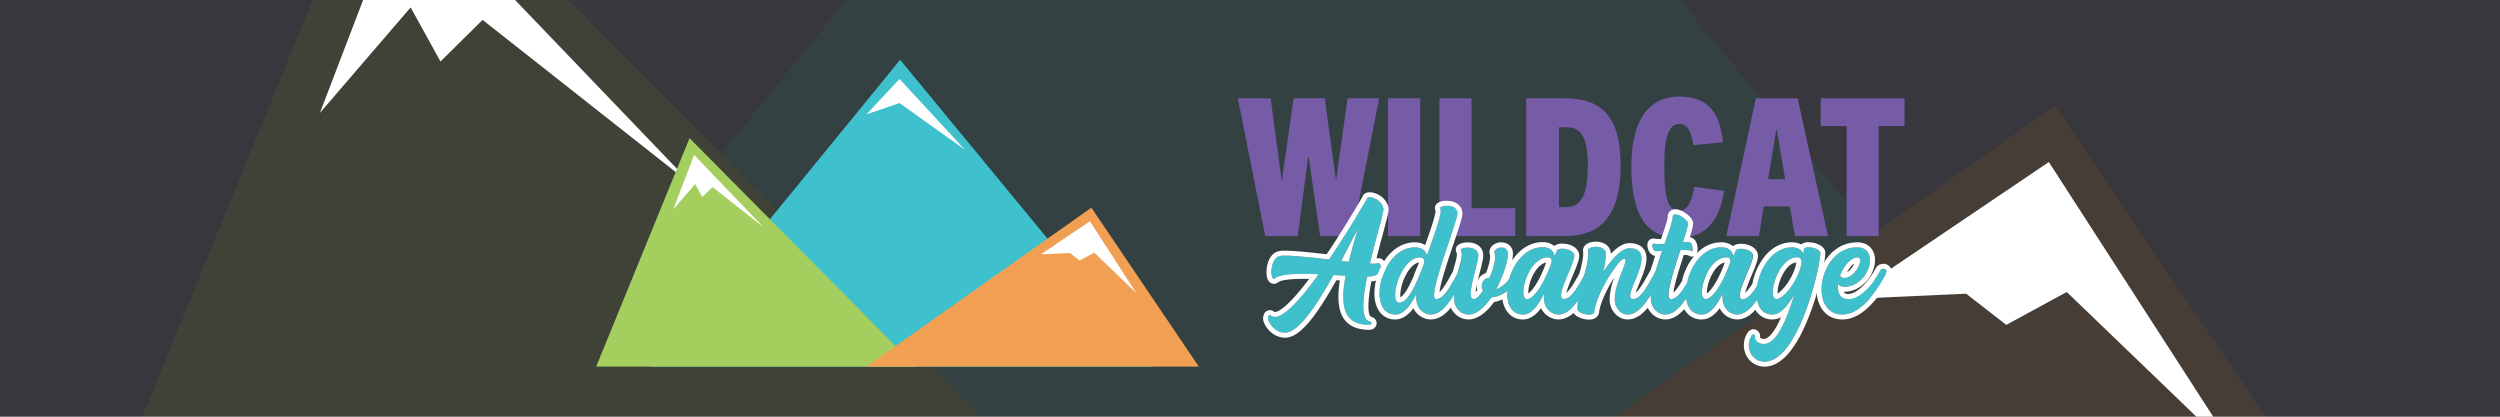
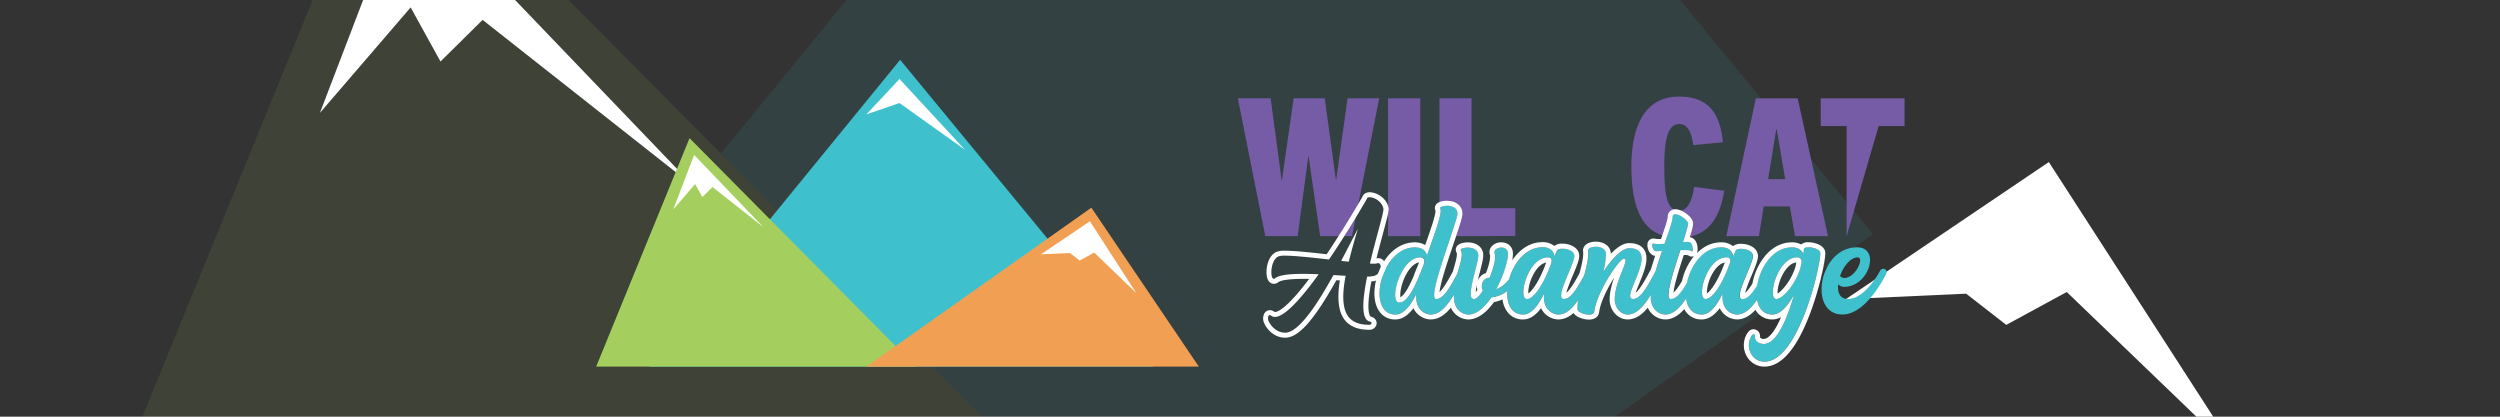
<svg xmlns="http://www.w3.org/2000/svg" id="Layer_1" data-name="Layer 1" viewBox="0 0 1800 300">
  <rect x="0" y="0" width="1800" height="300" fill="#333333" stroke="none" />
  <defs>
    <style>.cls-1,.cls-9{fill:#765ba7;}.cls-1,.cls-2,.cls-3,.cls-5{opacity:0.1;}.cls-2,.cls-8{fill:#f1a053;}.cls-3,.cls-7{fill:#a4cf5f;}.cls-4{fill:#fff;}.cls-6{fill:#3ec1cd;}</style>
  </defs>
-   <path class="cls-1" d="M894.52,489.39h0L697.12,290.24ZM0,550.89,245.57-50H0ZM519.08,110.62,650.27-50H359.88ZM1168.38-50l180.16,218.61L1178.36,288.84,1479.51,76.07l321,474.82V-50Z" />
-   <polygon class="cls-2" points="1800.52 550.89 1479.51 76.08 807.48 550.89 1800.52 550.89" />
  <polygon class="cls-3" points="807.48 550.89 894.52 489.39 359.88 -50 245.57 -50 0 550.89 955.47 550.89 955.47 550.89 807.48 550.89" />
  <polygon class="cls-4" points="1613.36 330.75 1475.16 116.67 1329.01 215.38 1415.6 211.45 1444.51 233.91 1488.06 210.23 1613.36 330.75" />
  <polygon class="cls-4" points="280.6 -50 230.33 81.3 295.67 5.34 317.15 44.28 347.47 14.32 499.51 134.15 322.91 -50 280.6 -50" />
  <g class="cls-5">
    <polygon class="cls-6" points="650.27 -50 519.08 110.62 894.52 489.39 1348.54 168.61 1168.38 -50 650.27 -50" />
  </g>
  <polygon class="cls-6" points="467.68 263.96 648.1 43.06 830.14 263.96 467.68 263.96" />
  <polygon class="cls-7" points="659.5 263.96 496.46 99.47 429.24 263.96 659.5 263.96" />
  <polygon class="cls-8" points="863.15 263.96 785.78 149.53 623.84 263.96 863.15 263.96" />
  <polygon class="cls-4" points="484.75 150.79 499.77 111.55 549.62 163.53 512.98 134.65 505.67 141.87 500.5 132.49 484.75 150.79" />
  <polygon class="cls-4" points="623.84 82.32 647.64 56.87 694.72 107.78 647.64 74.2 623.84 82.32" />
  <polygon class="cls-4" points="818.04 210.91 784.74 159.32 749.52 183.1 770.38 182.16 777.35 187.57 787.85 181.86 818.04 210.91" />
  <path class="cls-9" d="M950.5,170l-8.28-57.33h-.28L934.34,170H911L891.24,70.76h23.62l7.88,58.85H923l8.43-58.85h22.38l8,58.44h.28l8.15-58.44h22.79L973.44,170Z" />
  <path class="cls-9" d="M999.4,170V70.76h23.21V170Z" />
  <path class="cls-9" d="M1036.42,170V70.76h23.08v79.16H1091v20Z" />
-   <path class="cls-9" d="M1098.86,170V70.76h27.49c26.8,0,40.48,13,40.48,48.21,0,31.91-10.77,51-40.06,51ZM1128,149.09c10.92,0,15.2-10,15.2-29.7,0-21.69-5.53-27.77-15.34-27.77h-5.38v57.47Z" />
  <path class="cls-9" d="M1241.43,137.35c-3.6,22.65-13.82,33.84-33,33.84-25.14,0-33.85-19.61-33.85-51.52,0-27.08,8.57-50.15,34.4-50.15,21.69,0,29.56,12.71,31.5,32.88l-21.28,2.07c-1.38-10-4.55-15.2-9.94-15.2-7.32,0-11,7.74-11,30.4,0,25.69,3.45,32,10.91,32,5.39,0,9-5.94,10.64-17.13Z" />
  <path class="cls-9" d="M1292.4,170l-3.73-21.41h-18.79L1266.43,170h-23.49l21.28-99.19h30.11L1316.16,170Zm-19.34-41h12.29l-6.08-35.64h-.41Z" />
-   <path class="cls-9" d="M1329.56,170V90.79h-18.65v-20h60.37v20h-18.65V170Z" />
-   <path class="cls-6" d="M991.83,189.58c-.76.31-2.71.36-5.48.23,4.41-18.74,10.2-37.18,9.74-39.49-1.65-7.82-11.9-9.76-11.9-7.25,0,0-12.63,22.1-27.35,43.8-16.33-1.84-32.85-3.62-36.19-2.31-6.66,2.61-6.47,18.85-2.7,15.86,4.19-3.37,17.41-3.51,31.43-2.91-13.79,19.09-27.86,34.71-34.24,29.79-1.75-1.36-2.9,1.26-1.75,4,1.65,3.77,6,8.31,11.8,8.31,9.9,0,23.19-20.42,34.84-41.51,3,.2,6,.37,8.8.55a89.7,89.7,0,0,0-1.67,12.44c-.57,14.11,3.49,22.83,18.68,22.83,1.55,0,2.7-1.75.09-2.43-6.17-1.59-4.95-16-1.64-32.27a20.26,20.26,0,0,0,5-.51C996.09,196.55,994.63,188.53,991.83,189.58Zm-20.77-1.13-5.5-.61c4.55-8.58,8.69-16.74,12-23.05C975.4,172.12,973,180.49,971.06,188.45Z" />
+   <path class="cls-9" d="M1329.56,170V90.79h-18.65v-20h60.37v20h-18.65Z" />
  <path class="cls-4" d="M986.07,142c3,0,8.82,2.57,10,8.28.46,2.31-5.33,20.75-9.74,39.49.93,0,1.77.06,2.51.06a9.74,9.74,0,0,0,3-.29,1.56,1.56,0,0,1,.5-.09c2.45,0,3.34,7.19-3,9.19a20.26,20.26,0,0,1-5,.51c-3.31,16.28-4.53,30.68,1.64,32.27,2.61.68,1.46,2.43-.09,2.43-15.19,0-19.25-8.72-18.68-22.83a89.7,89.7,0,0,1,1.67-12.44c-2.82-.18-5.78-.35-8.8-.55-11.65,21.09-24.94,41.51-34.84,41.51-5.8,0-10.15-4.54-11.8-8.31-.93-2.2-.35-4.34.84-4.34a1.5,1.5,0,0,1,.91.37,4.4,4.4,0,0,0,2.77.92c7.16,0,19.42-14,31.47-30.71-3.89-.16-7.71-.28-11.3-.28-9.36,0-17.1.76-20.13,3.19a1.44,1.44,0,0,1-.87.37c-2.89,0-2.54-13.84,3.57-16.23a15,15,0,0,1,4.52-.45c6.77,0,19.27,1.36,31.67,2.76,14.72-21.7,27.35-43.8,27.35-43.8,0-.68.75-1,1.88-1m-15,46.41c1.94-8,4.34-16.33,6.54-23.66-3.35,6.31-7.49,14.47-12,23.05l5.5.61m15-50a6.42,6.42,0,0,0-3,.68,4.49,4.49,0,0,0-2.24,2.65c-1.89,3.27-12.95,22.3-25.72,41.28-12.18-1.36-23.45-2.54-29.91-2.54a16.47,16.47,0,0,0-5.82.7c-7,2.72-8.22,13.15-7.34,17.86.93,4.9,4.12,5.28,5.07,5.28a4.94,4.94,0,0,0,3.09-1.14c.92-.74,4.45-2.42,17.91-2.42,1.38,0,2.83,0,4.39.05-16.59,22-22.94,23.78-24.56,23.78a.84.84,0,0,1-.59-.17,5,5,0,0,0-3.09-1.12,4.62,4.62,0,0,0-3.88,2.14,7.76,7.76,0,0,0-.25,7.18c2.29,5.23,7.83,10.49,15.09,10.49,9.61,0,20.68-12.41,36.87-41.37l2.54.15a77.44,77.44,0,0,0-1,8.95c-.4,9.78,1.38,16.37,5.59,20.76,3.76,3.91,9.2,5.81,16.66,5.81a5.07,5.07,0,0,0,5.18-4.2c.24-1.85-.71-4.35-4.17-5.26-.07,0-4.08-1.76.4-25.36a15.21,15.21,0,0,0,3.11-.54c4.14-1.3,8.15-5.25,7.29-10.88-.49-3.17-2.63-5.31-5.32-5.31a4.87,4.87,0,0,0-1.41.21c1.61-6.52,3.33-12.9,4.76-18.23,3.57-13.29,4.31-16.32,3.91-18.28-1.6-7.61-9-11.15-13.52-11.15Z" />
  <path class="cls-6" d="M1298.6,179.62c0,.35-.14,1.49-.41,3.26-1.06-2.6-3.41-4.81-8.19-4.81-13.6,0-22.83,14.36-25,27.44h0c-3.53,5.84-6.89,9.79-10.53,9.79-7.15,0,7.54-24.75,7.54-30.94,0-5.51-11.7-6.49-12.56-3.77-.24.69-.88,2-1.73,3.84-.5-3.14-2.61-6.37-8.62-6.37-13,0-22,13.05-24.62,25.6v0c-4,6.81-7.61,11.62-11.64,11.62-4.56,0,1.74-19.49,6.92-35.27,4.24-.1,7.64,0,8,.75,1,2.13,1.56-4.94-1-6.28-.72-.39-2.59-.39-5-.21,2.1-6.44,3.68-11.58,3.68-13.34,0-3.1-11.13-10.24-11.13-4.65,0,2.67-2.65,10.17-5.79,19.2a30.6,30.6,0,0,1-7.93-.14c-1.74-.38-.78,4.92,1.54,5.42a34.57,34.57,0,0,0,4.6-.11c-1.64,4.76-3.27,9.77-4.65,14.58l0,0c-5.83,10.93-10.68,20-16.21,20-10,0,20.31-36.55-2.81-36.55-5.09,0-12.57,7.53-18.63,17.08a60.88,60.88,0,0,0,1.9-12.92c-.09-7.07-13.25-6-12.87-2.32.6,4.4-.92,10.84-2.76,17.63v0c-5.17,9.58-9.64,17.06-14.66,17.06-7.17,0,7.54-24.75,7.54-30.94,0-5.51-11.7-6.49-12.58-3.77-.22.69-.86,2-1.71,3.84-.51-3.14-2.61-6.37-8.63-6.37-12,0-20.66,11.27-24,23-3.28,4.12-6.43,6.2-9.34,7.25,5.16-9.52,8.47-20.29,8.47-25.55,0-6.87-11.11-4.94-9.58-.19,1.09,3.33-.79,10.64-3.72,17.51l-.34,0c-2.89,0-5.21,2.72-5.21,6a6.63,6.63,0,0,0,.8,3.2c-2.32,3.63-4.68,6.09-6.51,6.09-6.47,0,3.19-24.94,3.19-31.34,0-7.93-13.74-5.9-12.57-3.77,1.87,3.45-.35,9.19-2.42,16.75-5.46,10.19-10.08,18.36-15.33,18.36-7.16,0,15.38-55.32,15.38-61.51,0-7.93-13.73-5.9-12.58-3.77,1.77,3.26-4.09,18.4-9.45,33.78-.78-2.92-3.1-5.74-8.73-5.74-24.94,0-35.19,48.37-13.93,48.37,6,0,11-6.89,15-14.76-.08.8-.11,1.57-.11,2.27,0,9.19,6.47,12.49,10.44,12.49,6.54,0,11.89-6.29,16.72-14.3,0,.59,0,1.2,0,1.81,0,9.19,6.47,12.49,10.44,12.49,6,0,11.77-5.31,16.51-12.35a21.93,21.93,0,0,0,11.44-4.66c-.5,9.28,2.95,17,11.46,17,6.11,0,11.05-7.07,15-15.05,0,.85-.07,1.71-.07,2.56,0,9.19,6.48,12.49,10.44,12.49,5.42,0,10-4.34,14.22-10.38a29.53,29.53,0,0,0-.45,6.41c-.59,3.09,11.8,6.38,12.08,1.74,1.84-14.13,18-38,21.37-38,4.65,0-6.67,15.65-6.67,29.48,0,5.81,4.44,10.75,9.29,10.75,6.54,0,11.91-6.3,16.74-14.33,0,.64-.07,1.25-.07,1.84,0,9.19,6.48,12.49,10.44,12.49,5.78,0,10.64-4.9,15-11.56.94,6.68,4.52,11.56,11.28,11.56,6.11,0,11-7.07,15-15.05-.05.85-.08,1.71-.08,2.56,0,9.19,6.48,12.49,10.44,12.49,5.52,0,10.2-4.46,14.44-10.67,1.12,6.21,4.67,10.67,11.13,10.67,5.78,0,11.27-6.59,15.55-14.41-5,17.52-12.52,35.58-21.84,35.58-4.25,0-6.66-3-6.28-5.12.29-1.74-1.26-2.41-2.13-1.26-5.51,7.35-1,19.15,8.89,19.15,24.46,0,40.23-68.17,40.23-78.23C1310.5,178.47,1298.6,176.35,1298.6,179.62Zm-273.43,10.62,0,0,0,0c-5.22,13.72-11.12,27.55-17.5,27.55-7.83,0,.58-32.49,15-32.49,3.19,0,3.38,2.81,2.51,4.94Zm91.44,0c-.4,1-.82,2.11-1.22,3.24-5.13,12.95-11.49,21.79-15.89,21.81h0c-7-.05.42-30,15-30C1117.68,185.33,1117.49,188.11,1116.61,190.26Zm128.59,0c-.41,1-.83,2.11-1.23,3.24-5.13,13-11.51,21.81-15.89,21.81-7,0,.38-30,15-30C1246.26,185.33,1246.07,188.11,1245.2,190.26Zm51.13,2.54c-3.74,12.36-13,22.51-17.36,22.51-6.86,0,.59-30,15-30,2.06,0,3.15,1.38,3.15,3.52C1296.88,190.08,1296.62,191.41,1296.33,192.8Z" />
  <path class="cls-4" d="M1041.78,148.11c3.53,0,7.61,1.37,7.61,5.69,0,6.19-22.54,61.51-15.38,61.51,5.25,0,9.87-8.17,15.33-18.36,2.07-7.56,4.29-13.3,2.42-16.75-.53-1,2-1.92,5-1.92,3.52,0,7.61,1.37,7.61,5.69,0,6.4-9.66,31.34-3.19,31.34,1.83,0,4.19-2.46,6.51-6.09a6.63,6.63,0,0,1-.8-3.2c0-3.28,2.32-6,5.21-6l.34,0c2.93-6.87,4.81-14.18,3.72-17.51-.82-2.55,2-4.28,4.79-4.28,2.41,0,4.79,1.29,4.79,4.47,0,5.26-3.31,16-8.47,25.55,2.91-1.05,6.06-3.13,9.34-7.25,3.29-11.68,11.91-23,24-23,6,0,8.12,3.23,8.63,6.37.85-1.83,1.49-3.15,1.71-3.84.31-1,2-1.46,4-1.46,3.69,0,8.58,1.67,8.58,5.23,0,6.19-14.71,30.94-7.54,30.94,5,0,9.49-7.48,14.66-17.06v0c1.84-6.79,3.36-13.23,2.76-17.63-.18-1.73,2.64-2.89,5.69-2.89,3.42,0,7.13,1.47,7.18,5.21a60.88,60.88,0,0,1-1.9,12.92c6.06-9.55,13.54-17.08,18.63-17.08,23.12,0-7.15,36.55,2.81,36.55,5.53,0,10.38-9.1,16.21-20l0,0c1.38-4.81,3-9.82,4.65-14.58-1.64.09-3,.15-3.8.15a5.09,5.09,0,0,1-.8,0c-2.24-.48-3.21-5.44-1.71-5.44l.17,0a17.78,17.78,0,0,0,3.74.31c1.27,0,2.69-.06,4.19-.17,3.14-9,5.79-16.53,5.79-19.2,0-1.49.79-2.07,2-2.07,3.19,0,9.18,4.45,9.18,6.72,0,1.76-1.58,6.9-3.68,13.34,1-.07,1.88-.11,2.65-.11a5.88,5.88,0,0,1,2.39.32c2.27,1.17,2.13,6.68,1.41,6.68-.11,0-.23-.13-.36-.4-.26-.59-2.56-.78-5.7-.78l-2.26,0c-5.18,15.78-11.48,35.27-6.92,35.27,4,0,7.67-4.81,11.64-11.62v0c2.65-12.55,11.65-25.6,24.62-25.6,6,0,8.12,3.23,8.62,6.37.85-1.83,1.49-3.15,1.73-3.84.3-1,2-1.46,4-1.46,3.69,0,8.58,1.67,8.58,5.23,0,6.19-14.69,30.94-7.54,30.94,3.64,0,7-3.95,10.53-9.79h0c2.14-13.08,11.37-27.44,25-27.44,4.78,0,7.13,2.21,8.19,4.81.27-1.77.41-2.91.41-3.26,0-1.13,1.43-1.62,3.29-1.62,3.52,0,8.61,1.74,8.61,4.15,0,10.06-15.77,78.23-40.23,78.23-9.86,0-14.4-11.8-8.89-19.15a1.32,1.32,0,0,1,1-.58c.69,0,1.3.69,1.11,1.84-.38,2.13,2,5.12,6.28,5.12,9.32,0,16.84-18.06,21.84-35.58-4.28,7.82-9.77,14.41-15.55,14.41-6.46,0-10-4.46-11.13-10.67-4.24,6.21-8.92,10.67-14.44,10.67-4,0-10.44-3.3-10.44-12.49,0-.85,0-1.71.08-2.56-3.92,8-8.86,15.05-15,15.05-6.76,0-10.34-4.88-11.28-11.56-4.38,6.66-9.24,11.56-15,11.56-4,0-10.44-3.3-10.44-12.49,0-.59,0-1.2.07-1.84-4.83,8-10.2,14.33-16.74,14.33-4.85,0-9.29-4.94-9.29-10.75,0-13.83,11.32-29.48,6.67-29.48-3.38,0-19.53,23.87-21.37,38-.1,1.67-1.75,2.31-3.81,2.31-3.68,0-8.65-2.07-8.27-4.05a29.53,29.53,0,0,1,.45-6.41c-4.18,6-8.8,10.38-14.22,10.38-4,0-10.44-3.3-10.44-12.49,0-.85,0-1.71.07-2.56-3.92,8-8.86,15.05-15,15.05-8.51,0-12-7.73-11.46-17a21.93,21.93,0,0,1-11.44,4.66c-4.74,7-10.52,12.35-16.51,12.35-4,0-10.44-3.3-10.44-12.49,0-.61,0-1.22,0-1.81-4.83,8-10.18,14.3-16.72,14.3-4,0-10.44-3.3-10.44-12.49,0-.7,0-1.47.11-2.27-4,7.87-9,14.76-15,14.76-21.26,0-11-48.37,13.93-48.37,5.63,0,7.95,2.82,8.73,5.74,5.36-15.38,11.22-30.52,9.45-33.78-.52-1,2-1.92,5-1.92M1279,215.31c4.36,0,13.62-10.15,17.36-22.51.29-1.39.55-2.72.79-4,0-2.14-1.09-3.52-3.15-3.52-14.41,0-21.86,30-15,30m-50.89,0c4.38,0,10.76-8.84,15.89-21.81.4-1.13.82-2.22,1.23-3.24.87-2.15,1.06-4.93-2.12-4.93-14.62,0-22,30-15,30m-128.6,0h0c4.4,0,10.76-8.86,15.89-21.81.4-1.13.82-2.22,1.22-3.24.88-2.15,1.07-4.93-2.13-4.93-14.58,0-22,29.93-15,30m-91.87,2.51c6.38,0,12.28-13.83,17.5-27.55l0,0,0,0-.06,0c.87-2.13.68-4.94-2.51-4.94-14.41,0-22.82,32.49-15,32.49m34.17-73.28h0c-1.85,0-6.35.3-8,3.11a4.1,4.1,0,0,0-.2,3.86c.42,2.87-4,15.27-7.18,24.34l-.21.58a14.08,14.08,0,0,0-7.53-1.94c-8.28,0-15.93,4.55-21.53,12.79a44.24,44.24,0,0,0-7.49,23.86c0,5.15,1.17,9.6,3.39,12.85a13.54,13.54,0,0,0,11.7,6c5.34,0,9.63-3.63,13-8.1a14.15,14.15,0,0,0,12.36,8.1c6,0,10.74-3.77,14.6-8.48a14.13,14.13,0,0,0,12.53,8.48c6.26,0,12.65-4.33,18.54-12.56a23.7,23.7,0,0,0,6.1-1.88,18.61,18.61,0,0,0,4.53,10.24,13.72,13.72,0,0,0,10.24,4.2c5.38,0,9.64-3.64,13-8.15a14.16,14.16,0,0,0,12.38,8.15c4.34,0,8-2,11-4.64a6.28,6.28,0,0,0,.46.63c2.19,2.66,7.11,4.1,10.61,4.1,5.09,0,7.14-2.93,7.37-5.51,1-7.25,6.08-17.24,10.82-24.71-1.73,4.86-3.26,10.39-3.26,15.81,0,7.77,5.89,14.32,12.87,14.32,6,0,10.73-3.76,14.59-8.47a14.15,14.15,0,0,0,12.52,8.47c5.69,0,10.23-3.45,13.73-7.44a13.68,13.68,0,0,0,12.57,7.44c5.38,0,9.64-3.64,13-8.14a14.13,14.13,0,0,0,12.37,8.14c5.51,0,9.92-3.22,13.3-6.94a13.67,13.67,0,0,0,12.27,6.94,12.68,12.68,0,0,0,6.15-1.67,69.89,69.89,0,0,1-3,6.33c-3.3,6-6.64,9.36-9.4,9.36a3,3,0,0,1-2.72-1.15,5.24,5.24,0,0,0-1.14-4.16,4.62,4.62,0,0,0-3.53-1.64,4.86,4.86,0,0,0-3.88,2,16,16,0,0,0-1.37,16.69,14.43,14.43,0,0,0,13.12,8.19c12.1,0,23.08-12.67,32.63-37.65,6.82-17.84,11.18-38.07,11.18-44.16,0-5.27-7.28-7.73-12.19-7.73a7.74,7.74,0,0,0-5.23,1.61,13.68,13.68,0,0,0-6.66-1.54c-7.37,0-14.13,3.51-19.55,10.13a44.1,44.1,0,0,0-8.83,19.59c-2.34,3.8-4.06,5.72-5.27,6.67a106.23,106.23,0,0,1,4.68-12.57c2.83-6.75,4.57-11,4.57-13.94,0-5.72-6.27-8.81-12.16-8.81a9.15,9.15,0,0,0-5.81,1.66,13,13,0,0,0-8.52-2.73c-7,0-12.86,3.11-17.47,7.8a5.92,5.92,0,0,0,.26-.81c.63-2.57.22-8.17-3.56-10.14a5.93,5.93,0,0,0-1.81-.58c1.76-5.63,2.37-8.22,2.37-9.8,0-2.91-2.64-5.46-4.85-7.09-1.31-1-4.7-3.21-7.91-3.21a5.42,5.42,0,0,0-3.9,1.49,5.6,5.6,0,0,0-1.63,4.16c0,1.85-2.48,9.1-4.8,15.76-.58,0-1.11,0-1.6,0a13.82,13.82,0,0,1-2.93-.22,4.24,4.24,0,0,0-5.24,4c-.31,2.89,1.37,7.54,5.22,8.36h.09l.25,0c-1.13,3.42-2.11,6.57-3,9.53-3.52,6.58-7.71,14.4-11,17,.64-2,1.78-4.79,2.63-6.86,3.5-8.46,7.46-18.06,3.36-24.19-2.06-3.07-5.68-4.63-10.76-4.63-4.52,0-9.22,3.57-13.15,7.7-.07-5.15-4.5-8.74-10.76-8.74-3.36,0-6.31,1-7.89,2.8a5.16,5.16,0,0,0-1.35,4v.11c.49,3.65-.93,9.75-2.58,15.85-2.25,4.18-6.28,11.56-9.45,14,.8-3.34,3.24-9.15,4.7-12.62,2.83-6.75,4.57-11,4.57-13.93,0-5.72-6.27-8.81-12.16-8.81a9.23,9.23,0,0,0-5.82,1.66,13.08,13.08,0,0,0-8.52-2.73c-6.57,0-12.74,2.84-17.85,8.21a35.69,35.69,0,0,0-3.94,5,26.76,26.76,0,0,0,.55-5c0-4.74-3.44-8.05-8.37-8.05a9,9,0,0,0-7.31,3.35,6.11,6.11,0,0,0-.88,5.61c.43,1.32,0,6-2.84,13.11a9.14,9.14,0,0,0-6,5.81c.57-2.49,1.19-4.92,1.64-6.66,1.48-5.78,2.39-9.45,2.39-11.92,0-5.54-4.49-9.26-11.18-9.26-1.86,0-6.36.3-8,3.12a4.09,4.09,0,0,0-.07,4.09c.86,1.58-.44,6.08-1.69,10.43-.3,1.05-.62,2.14-.93,3.27-2.62,4.89-6.53,12.1-9.68,14.92A84.24,84.24,0,0,1,1039,199c2.12-7.38,5.08-16.15,7.69-23.88,4.53-13.44,6.25-18.76,6.25-21.28,0-5.54-4.5-9.26-11.19-9.26Zm163.16,66.19a65.32,65.32,0,0,1,2-9.44c1.43-5.3,3.36-11.37,5.43-17.7a30.13,30.13,0,0,1,3.14.14,3.84,3.84,0,0,0,2.58,1,3.68,3.68,0,0,0,1.68-.41,43.64,43.64,0,0,0-8.66,18q-3.7,6.27-6.17,8.35Zm75,.57c-.24-2.71.84-9.09,4.4-15,1.58-2.64,4.82-7,9.08-7.34-.19.95-.38,1.95-.6,3-3,10-9.72,17.52-12.88,19.39ZM1008.32,214c-.5-2.46.36-9.59,4.21-16.58,2.76-5,6.08-8,9.24-8.47l-3.64,8.8.19-.09a95,95,0,0,1-4.64,9.75c-2.62,4.64-4.43,6.12-5.36,6.59ZM1229,211.29c-.26-2.61.73-8.85,4.18-14.72,1.53-2.61,4.58-6.82,8.67-7.55-.43,1.07-.84,2.16-1.22,3.23-4.84,12.19-9.48,17.57-11.63,19Zm-128.58,0c-.26-2.61.73-8.84,4.17-14.72,1.53-2.6,4.58-6.82,8.67-7.55-.34.88-.78,2-1.21,3.23-4.84,12.2-9.48,17.57-11.63,19Zm-37.91-1.07a47,47,0,0,1,.81-5.1c0,.3,0,.6,0,.9a10.54,10.54,0,0,0,.37,2.75c-.42.58-.8,1.06-1.14,1.45Z" />
  <path class="cls-6" d="M1353.78,194.72c-6.38,11.89-15.38,20.59-23.22,20.59-5.85,0-7.7-4.81-7.09-10.59a6.22,6.22,0,0,0,4.39,1.8c17.89,0,26.4-28.45,9.2-28.45-27.66,0-35.4,48.37-10.46,48.37,12.58,0,24-15,31.14-28.64C1360.06,193.93,1355.52,192.21,1353.78,194.72Zm-16.24-9.39c5.11,0-1.56,14.81-9.58,14.81a4.37,4.37,0,0,1-3.14-1.39C1327.24,191.81,1332.28,185.33,1337.54,185.33Z" />
-   <path class="cls-4" d="M1337.06,178.07c17.2,0,8.69,28.45-9.2,28.45a6.22,6.22,0,0,1-4.39-1.8c-.61,5.78,1.24,10.59,7.09,10.59,7.84,0,16.84-8.7,23.22-20.59a2.69,2.69,0,0,1,2.23-1.18c1.72,0,3.31,1.64,1.73,4.26-7.16,13.64-18.56,28.64-31.14,28.64-24.94,0-17.2-48.37,10.46-48.37m-9.1,22.07c8,0,14.69-14.81,9.58-14.81s-10.3,6.48-12.72,13.42a4.37,4.37,0,0,0,3.14,1.39m9.1-25.65c-8.51,0-16.21,4.06-21.71,11.43a38.27,38.27,0,0,0-7.41,22.42c0,5.9,1.51,11,4.37,14.85,3.35,4.47,8.29,6.82,14.29,6.82,6.73,0,13.51-3.46,20.17-10.28,6.24-6.4,11.11-14.5,14.1-20.19a6.52,6.52,0,0,0,.35-6.62,6,6,0,0,0-5.21-3,6.3,6.3,0,0,0-5.17,2.72l-.12.16-.09.19c-6,11.18-14.07,18.7-20.07,18.7a3,3,0,0,1-2.53-.87,3.1,3.1,0,0,1-.5-.77h.33c12.67,0,22.14-12,22.14-22.8a12.93,12.93,0,0,0-3.16-8.93c-1.61-1.77-4.62-3.87-9.78-3.87ZM1329.91,196a17,17,0,0,1,5.26-6.3,15.31,15.31,0,0,1-2.6,4.12,10.06,10.06,0,0,1-2.66,2.18Z" />
</svg>